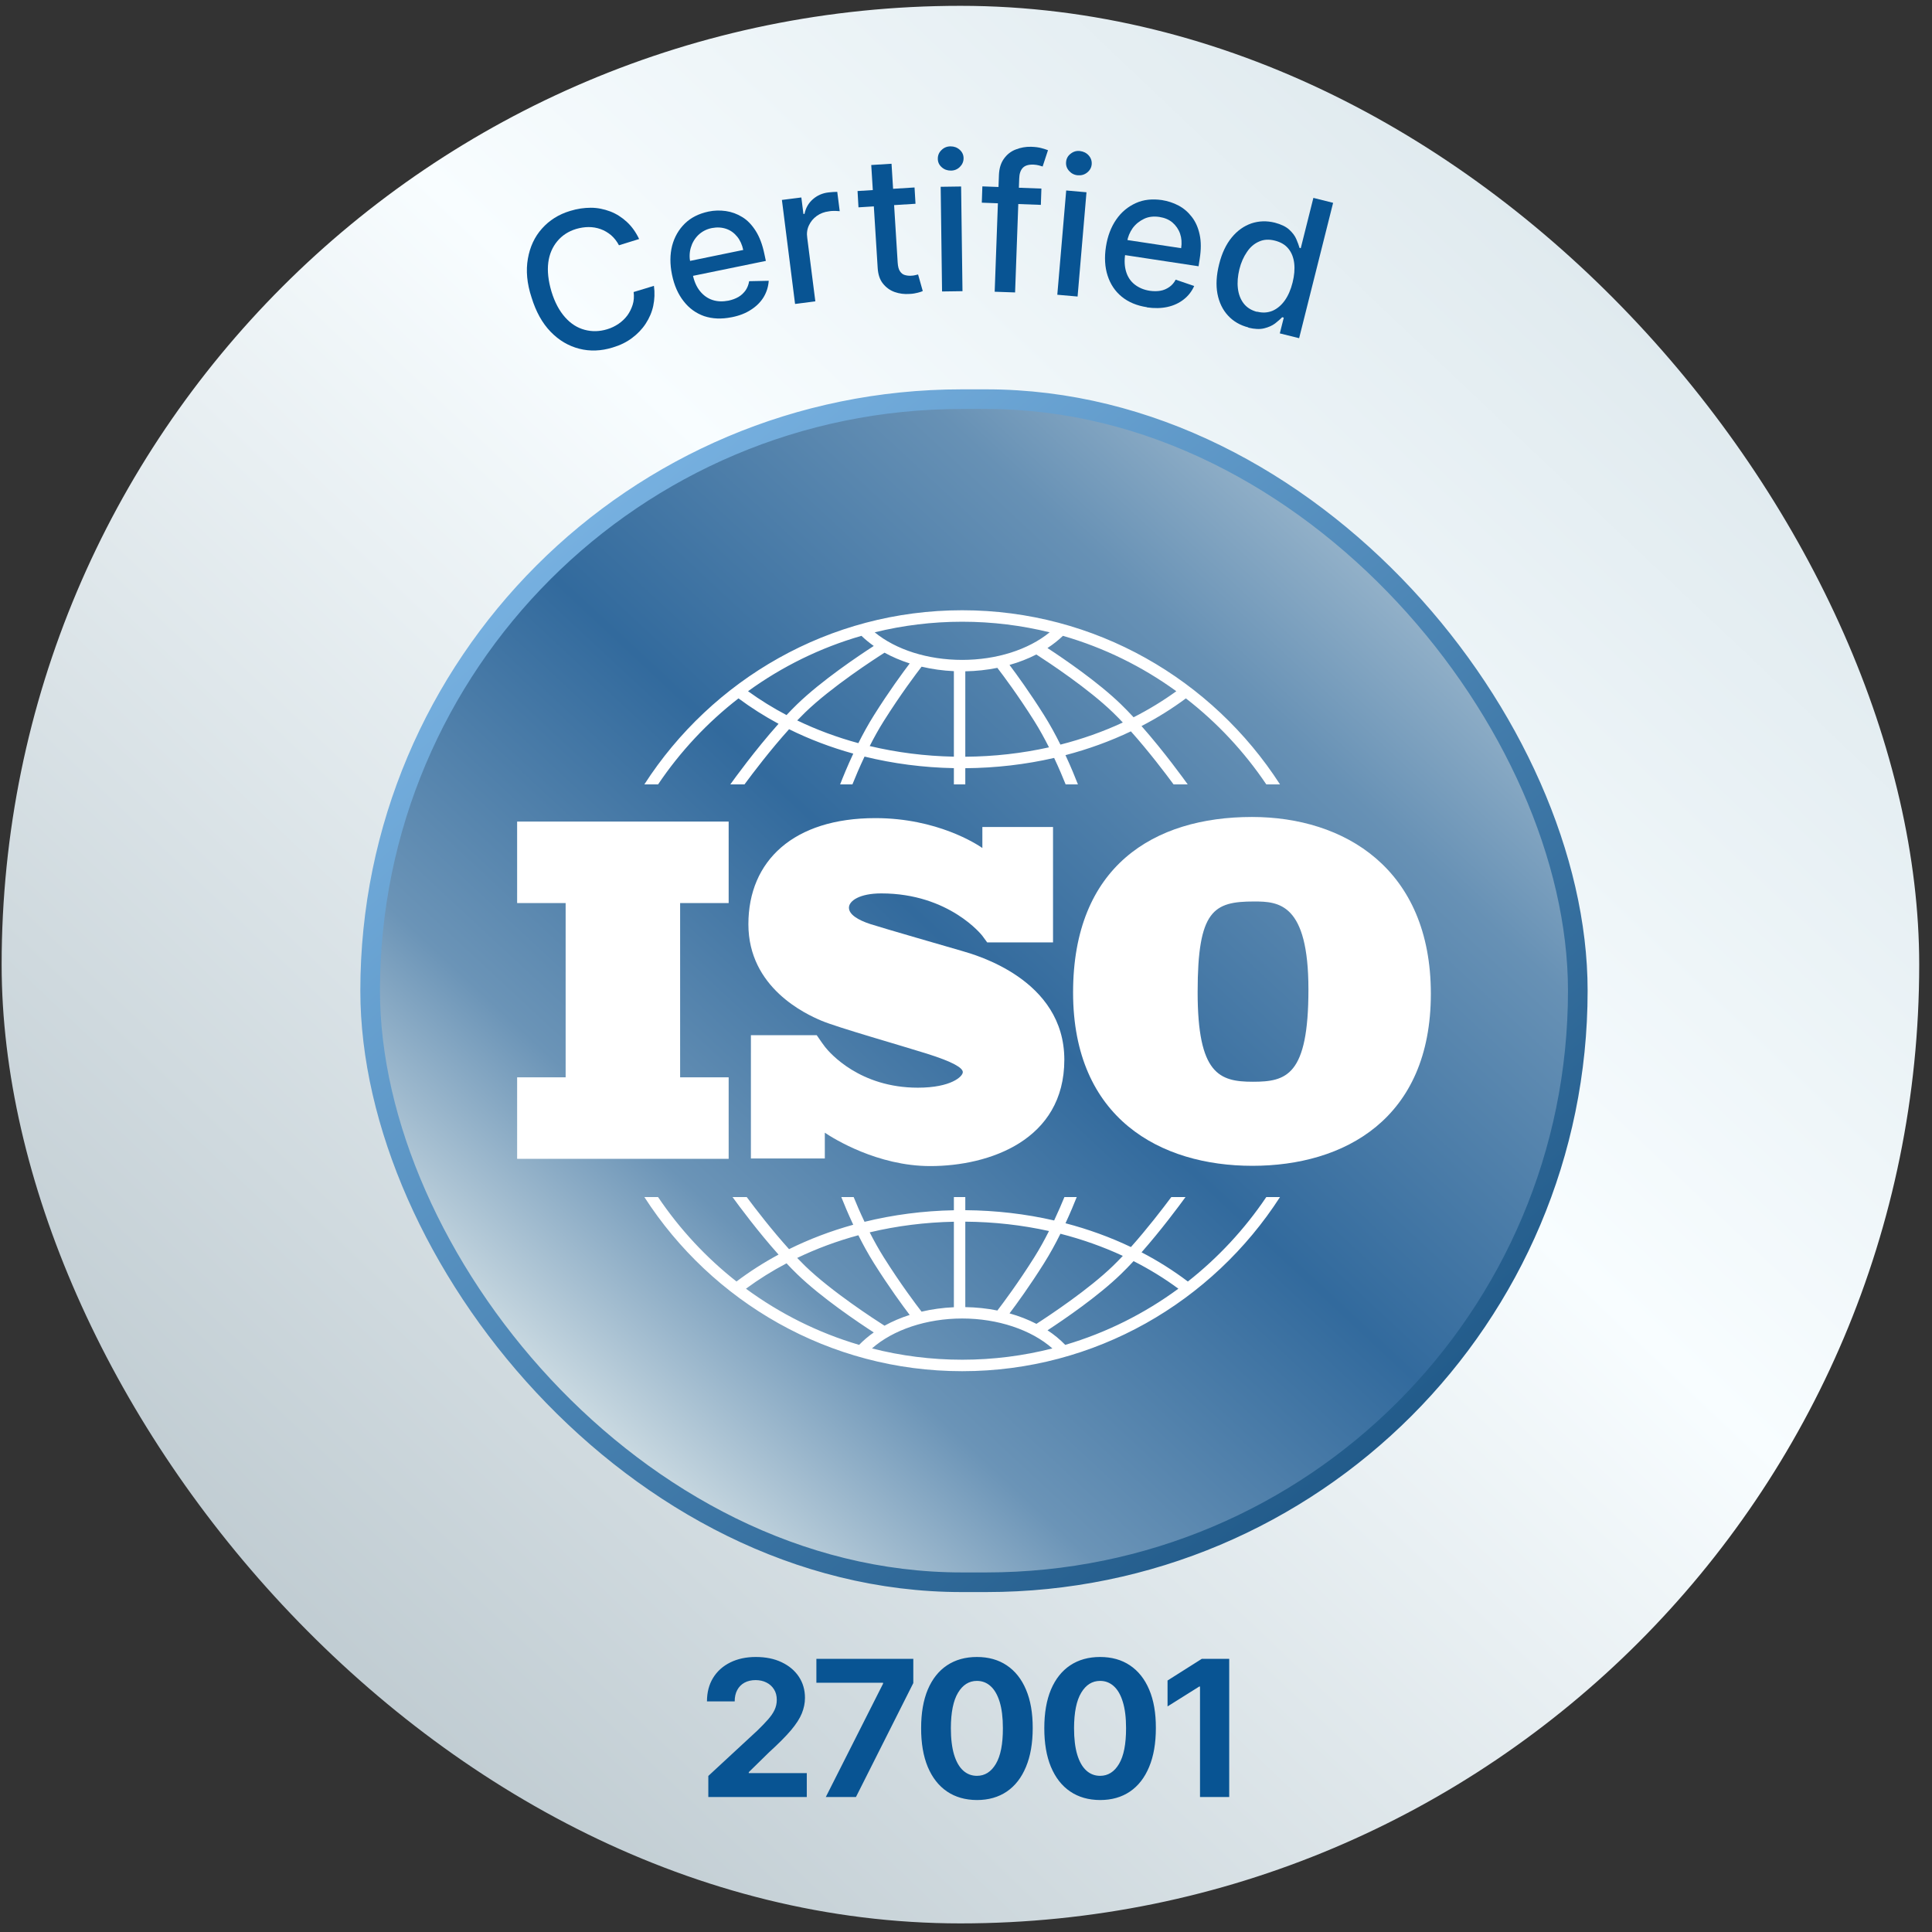
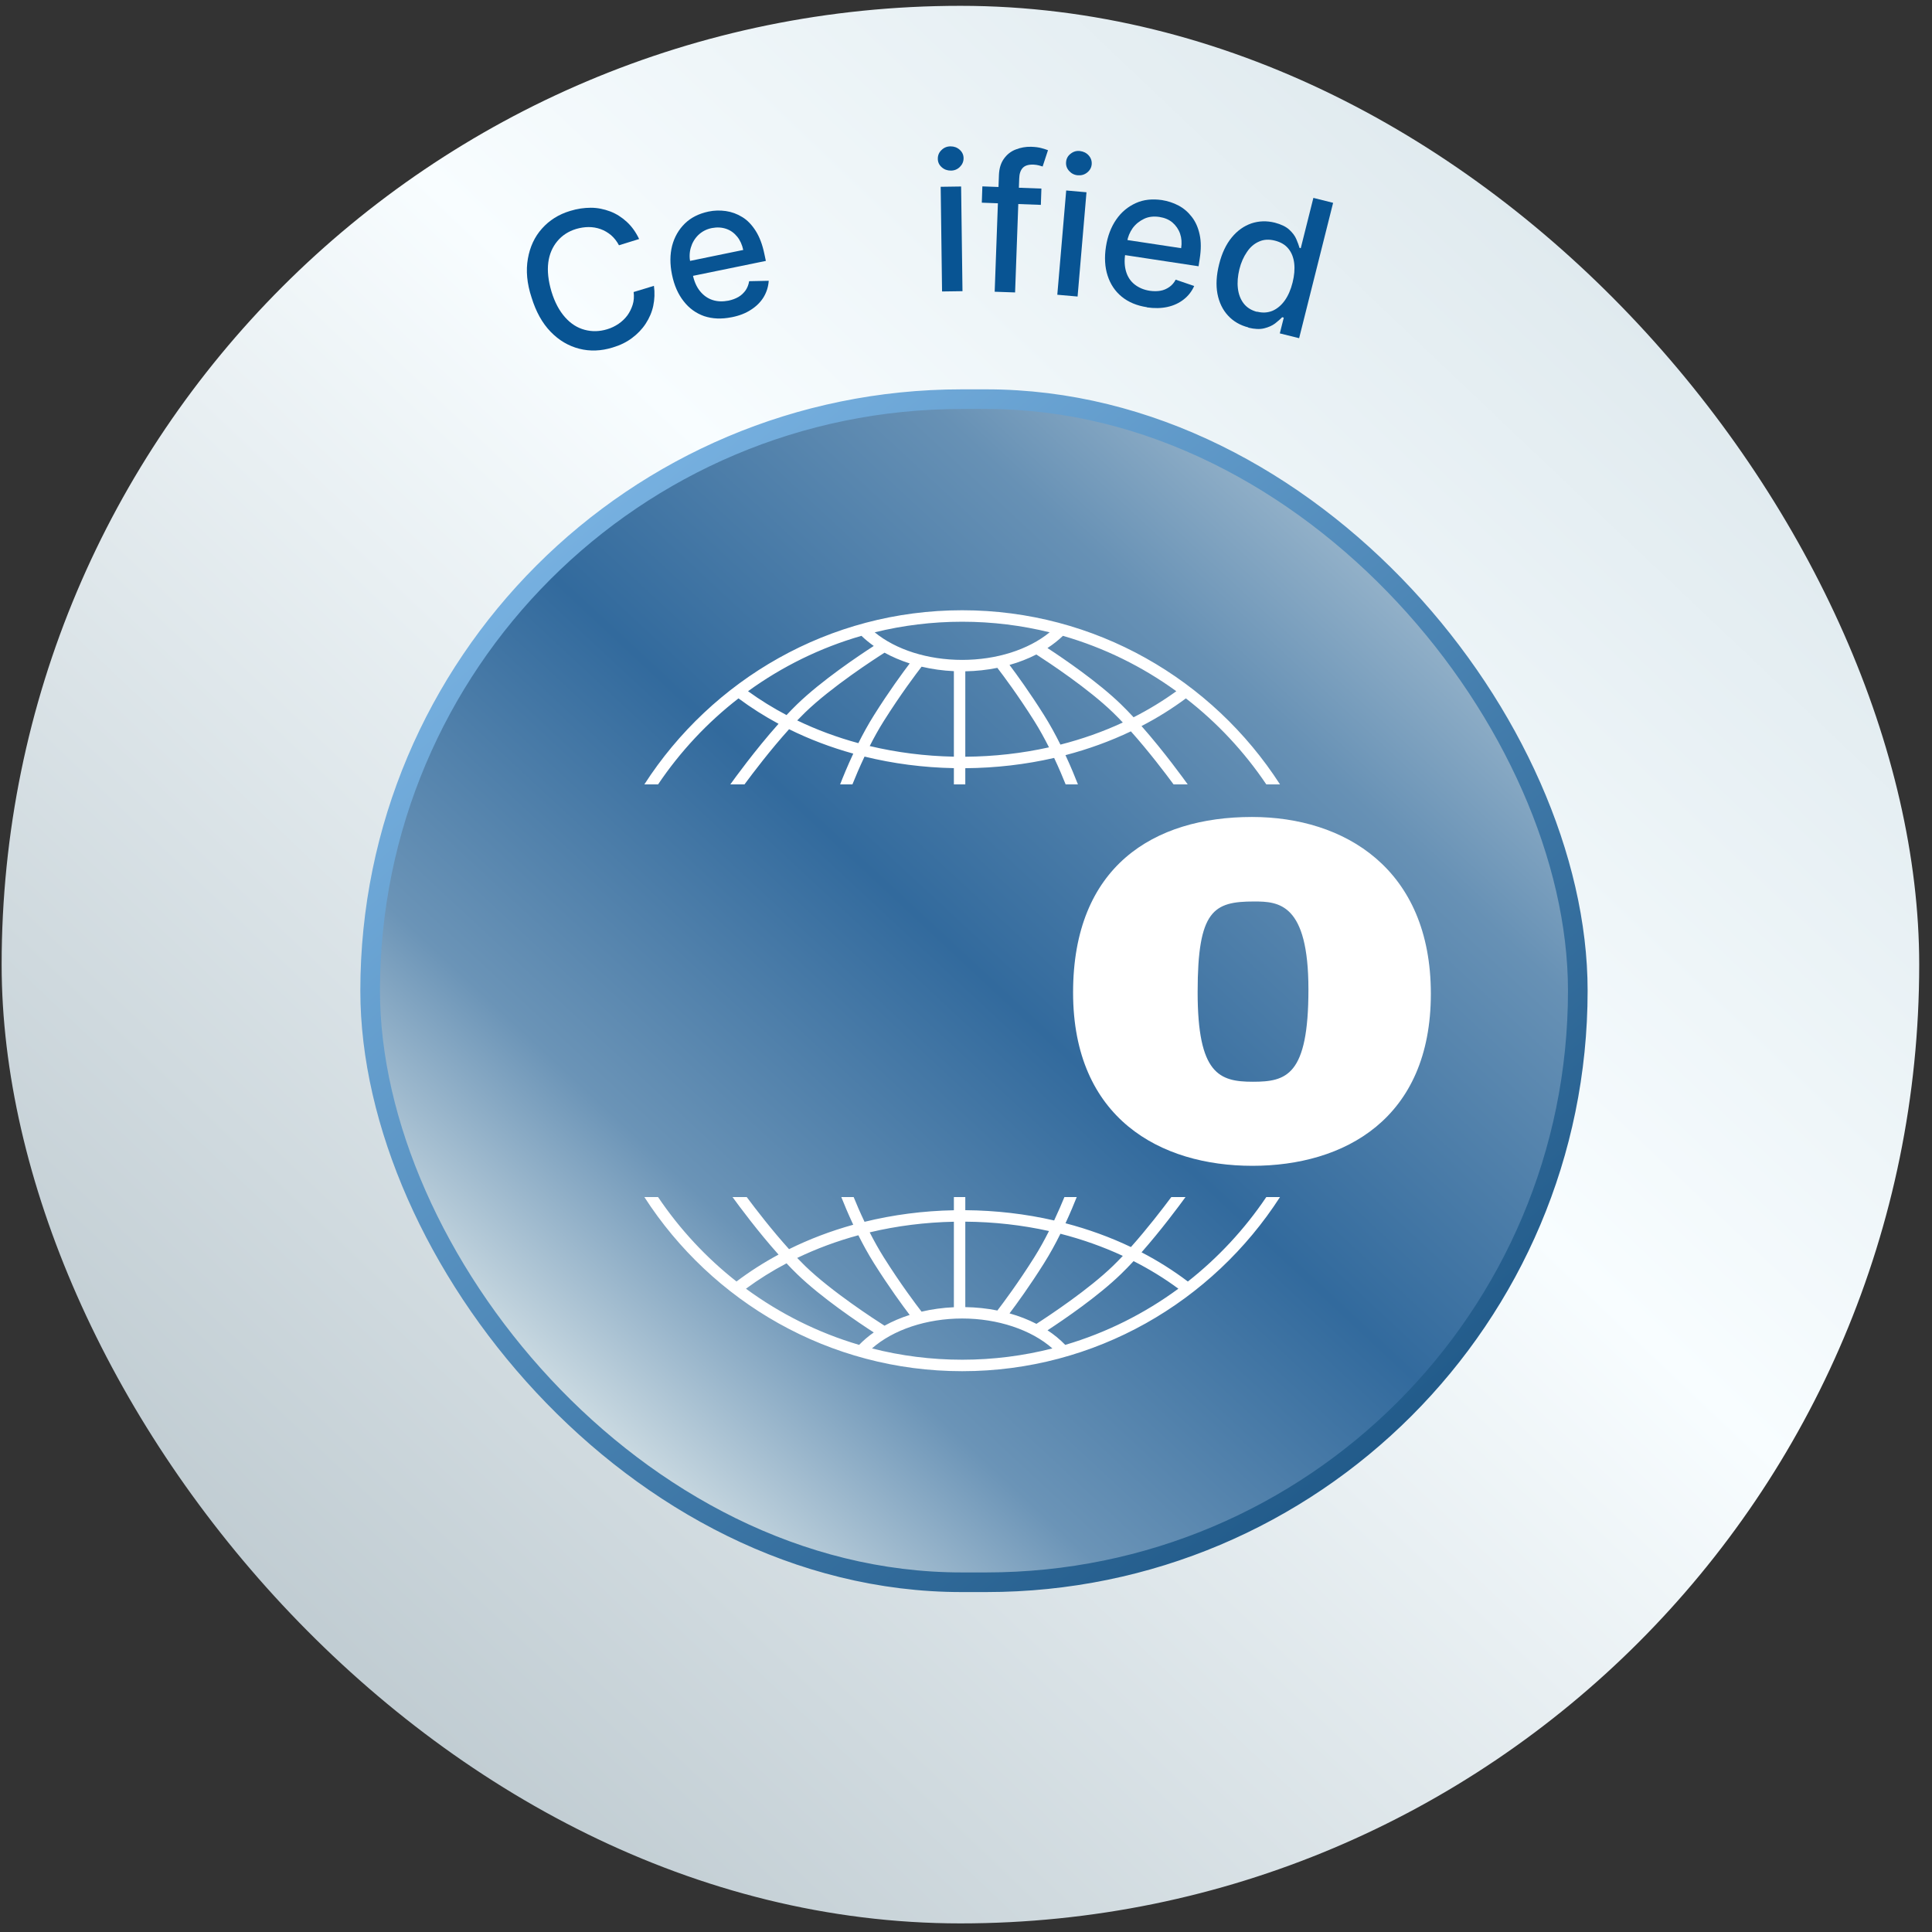
<svg xmlns="http://www.w3.org/2000/svg" width="66" height="66" viewBox="0 0 66 66" fill="none">
  <rect x="0" y="0" width="66" height="66" fill="#333333" stroke="none" />
  <rect x="0.056" y="0.199" width="65.507" height="65.507" rx="32.754" fill="url(#paint0_linear_189_725)" />
  <rect x="12.645" y="13.636" width="41.255" height="40.416" rx="20.208" fill="url(#paint1_linear_189_725)" />
-   <path d="M24.892 30.85V28.066H17.666V30.85H19.323V36.803H17.666V39.587H24.892V36.803H23.234V30.85H24.892Z" fill="white" />
-   <path d="M32.867 32.487C32.42 32.357 30.122 31.695 29.724 31.565C29.326 31.434 29.001 31.246 29.001 31.009C29.001 30.773 29.367 30.52 30.106 30.52C32.436 30.52 33.556 31.965 33.556 31.965C33.556 31.965 33.682 32.134 33.724 32.194H35.973V28.252H33.559V28.969C33.375 28.841 32.014 27.948 29.903 27.948C27.117 27.948 25.566 29.401 25.566 31.573C25.566 33.745 27.523 34.642 28.067 34.871C28.611 35.1 30.739 35.704 31.649 35.99C32.558 36.275 32.891 36.48 32.891 36.626C32.891 36.773 32.493 37.157 31.356 37.157C29.376 37.157 28.356 35.983 28.177 35.756V35.754C28.12 35.677 28.053 35.587 28.031 35.552C28.004 35.513 27.943 35.425 27.901 35.364H25.652V39.575H28.177V38.695C28.471 38.892 29.974 39.835 31.779 39.835C33.792 39.835 36.359 38.953 36.359 36.202C36.359 33.451 33.313 32.618 32.867 32.487Z" fill="white" />
  <path d="M42.769 27.909C39.411 27.909 36.658 29.597 36.658 33.905C36.658 38.213 39.647 39.826 42.783 39.826C45.92 39.826 48.88 38.227 48.88 33.949C48.88 29.671 45.92 27.909 42.769 27.909ZM42.798 36.954C41.65 36.954 40.913 36.688 40.913 33.89C40.913 31.092 41.458 30.796 42.842 30.796C43.682 30.796 44.698 30.855 44.698 33.801C44.698 36.747 43.947 36.954 42.798 36.954Z" fill="white" />
  <path d="M22.481 26.796C23.236 25.675 24.164 24.682 25.228 23.858C25.658 24.177 26.115 24.467 26.596 24.726C25.791 25.628 25.069 26.628 24.949 26.796H25.433C25.723 26.403 26.323 25.612 26.956 24.911C27.647 25.253 28.382 25.532 29.149 25.745C28.945 26.181 28.791 26.561 28.7 26.796H29.12C29.216 26.554 29.358 26.218 29.534 25.846C30.512 26.086 31.538 26.221 32.586 26.241V26.796H32.976V26.243C34.017 26.235 35.036 26.116 36.011 25.892C36.178 26.245 36.311 26.564 36.404 26.796H36.824C36.736 26.571 36.591 26.211 36.398 25.797C37.179 25.593 37.928 25.32 38.633 24.984C39.242 25.666 39.811 26.416 40.091 26.796H40.574C40.458 26.634 39.774 25.685 38.996 24.803C39.531 24.526 40.038 24.21 40.512 23.858C41.576 24.682 42.504 25.675 43.259 26.796H43.727C41.422 23.219 37.416 20.847 32.87 20.847C28.323 20.847 24.318 23.219 22.012 26.796H22.481ZM29.323 25.387C28.593 25.189 27.894 24.929 27.234 24.611C27.323 24.518 27.413 24.427 27.502 24.341C28.405 23.465 29.891 22.503 30.217 22.297C30.481 22.442 30.77 22.566 31.077 22.664C30.838 22.978 30.37 23.616 29.861 24.425C29.663 24.739 29.482 25.07 29.323 25.387ZM32.586 25.849C31.599 25.829 30.634 25.706 29.711 25.486C29.855 25.202 30.016 24.91 30.19 24.634C30.777 23.703 31.307 23.003 31.483 22.775C31.835 22.858 32.205 22.911 32.586 22.928V25.849ZM32.976 25.851V22.933C33.352 22.926 33.719 22.886 34.071 22.815C34.273 23.077 34.778 23.752 35.334 24.634C35.517 24.925 35.685 25.233 35.835 25.53C34.916 25.735 33.956 25.844 32.976 25.851ZM36.226 25.437C36.061 25.106 35.872 24.756 35.663 24.425C35.179 23.657 34.734 23.044 34.486 22.715C34.812 22.623 35.12 22.503 35.403 22.358C35.86 22.653 37.188 23.533 38.022 24.341C38.133 24.448 38.245 24.563 38.357 24.682C37.683 24.995 36.969 25.248 36.226 25.437ZM40.185 23.613C39.728 23.944 39.239 24.242 38.725 24.503C38.581 24.348 38.436 24.198 38.293 24.059C37.513 23.303 36.352 22.51 35.783 22.138C35.976 22.012 36.153 21.873 36.311 21.721C37.719 22.126 39.026 22.772 40.185 23.613ZM32.87 21.239C33.899 21.239 34.9 21.365 35.858 21.601C35.131 22.195 34.041 22.543 32.87 22.543C31.693 22.543 30.607 22.196 29.881 21.601C30.839 21.365 31.84 21.239 32.87 21.239ZM29.429 21.721C29.557 21.845 29.698 21.96 29.849 22.067C29.334 22.4 28.065 23.251 27.231 24.059C27.111 24.175 26.99 24.299 26.869 24.428C26.408 24.185 25.968 23.913 25.554 23.613C26.714 22.772 28.021 22.126 29.429 21.721Z" fill="white" />
  <path d="M43.259 40.893C42.52 41.989 41.615 42.964 40.579 43.779C40.086 43.406 39.557 43.072 38.997 42.781C39.671 42.016 40.276 41.201 40.499 40.893H40.014C39.715 41.294 39.191 41.976 38.634 42.601C37.928 42.264 37.179 41.992 36.399 41.788C36.564 41.432 36.694 41.117 36.783 40.893H36.362C36.272 41.112 36.154 41.389 36.011 41.693C35.037 41.469 34.018 41.35 32.976 41.342V40.893H32.586V41.344C31.536 41.364 30.511 41.499 29.534 41.739C29.381 41.418 29.255 41.123 29.162 40.893H28.74C28.833 41.128 28.972 41.463 29.148 41.839C28.381 42.052 27.646 42.331 26.955 42.673C26.373 42.029 25.82 41.31 25.509 40.893H25.024C25.255 41.211 25.893 42.072 26.596 42.859C26.09 43.131 25.61 43.438 25.16 43.778C24.124 42.964 23.219 41.989 22.48 40.893H22.012C24.318 44.47 28.323 46.842 32.87 46.842C37.416 46.842 41.422 44.47 43.727 40.893L43.259 40.893ZM36.226 42.147C36.969 42.337 37.683 42.59 38.357 42.903C38.245 43.022 38.133 43.136 38.022 43.244C37.191 44.049 35.867 44.928 35.406 45.225C35.123 45.079 34.815 44.959 34.487 44.867C34.736 44.537 35.181 43.925 35.662 43.16C35.871 42.829 36.061 42.479 36.226 42.147ZM32.976 41.734C33.956 41.741 34.916 41.85 35.835 42.054C35.685 42.352 35.516 42.66 35.333 42.951C34.778 43.832 34.274 44.506 34.072 44.769C33.721 44.698 33.353 44.659 32.976 44.653V41.734H32.976ZM32.586 41.736V44.657C32.204 44.674 31.833 44.725 31.482 44.808C31.304 44.579 30.776 43.881 30.19 42.951C30.016 42.674 29.855 42.382 29.71 42.099C30.633 41.879 31.598 41.756 32.586 41.736ZM29.323 42.198C29.481 42.515 29.662 42.845 29.86 43.16C30.37 43.969 30.837 44.606 31.076 44.92C30.768 45.018 30.48 45.142 30.216 45.288C29.889 45.08 28.404 44.119 27.501 43.244C27.413 43.158 27.323 43.067 27.233 42.973C27.893 42.656 28.593 42.396 29.323 42.198ZM25.483 44.024C25.918 43.703 26.381 43.414 26.869 43.157C26.989 43.285 27.11 43.409 27.231 43.526C28.064 44.334 29.333 45.184 29.849 45.518C29.665 45.647 29.498 45.789 29.349 45.943C27.943 45.529 26.639 44.873 25.483 44.024ZM32.87 46.45C31.806 46.45 30.774 46.316 29.788 46.064C30.508 45.428 31.652 45.042 32.87 45.042C34.086 45.042 35.231 45.428 35.951 46.064C34.965 46.316 33.932 46.45 32.87 46.45ZM36.39 45.943C36.213 45.76 36.011 45.593 35.785 45.445C36.355 45.072 37.514 44.281 38.292 43.526C38.436 43.387 38.581 43.237 38.725 43.082C39.266 43.357 39.778 43.671 40.255 44.024C39.1 44.873 37.796 45.529 36.39 45.943Z" fill="white" />
  <rect x="12.645" y="13.636" width="41.255" height="40.416" rx="20.208" stroke="url(#paint2_linear_189_725)" stroke-width="0.671" />
-   <path d="M24.197 61.388V60.669L25.877 59.114C26.019 58.976 26.139 58.851 26.236 58.741C26.334 58.63 26.409 58.522 26.459 58.416C26.51 58.308 26.536 58.192 26.536 58.068C26.536 57.929 26.504 57.81 26.441 57.711C26.378 57.609 26.292 57.532 26.183 57.478C26.074 57.422 25.95 57.395 25.812 57.395C25.668 57.395 25.542 57.424 25.434 57.482C25.327 57.541 25.244 57.624 25.185 57.734C25.127 57.843 25.098 57.972 25.098 58.123H24.151C24.151 57.814 24.221 57.546 24.36 57.319C24.5 57.091 24.696 56.916 24.948 56.791C25.2 56.667 25.49 56.605 25.819 56.605C26.157 56.605 26.451 56.664 26.701 56.784C26.953 56.903 27.149 57.067 27.289 57.277C27.429 57.488 27.499 57.729 27.499 58.001C27.499 58.179 27.463 58.355 27.393 58.529C27.324 58.702 27.2 58.895 27.022 59.107C26.844 59.317 26.592 59.57 26.268 59.865L25.579 60.54V60.572H27.561V61.388H24.197ZM28.211 61.388L30.167 57.517V57.485H27.889V56.669H31.2V57.496L29.241 61.388H28.211ZM33.373 61.492C32.977 61.49 32.636 61.393 32.35 61.199C32.066 61.006 31.847 60.725 31.693 60.358C31.541 59.991 31.466 59.549 31.467 59.033C31.467 58.519 31.543 58.08 31.695 57.717C31.849 57.355 32.068 57.079 32.352 56.89C32.638 56.7 32.978 56.605 33.373 56.605C33.768 56.605 34.107 56.7 34.391 56.89C34.677 57.081 34.897 57.357 35.05 57.72C35.204 58.081 35.28 58.519 35.279 59.033C35.279 59.551 35.202 59.993 35.048 60.361C34.896 60.728 34.678 61.008 34.394 61.202C34.109 61.395 33.769 61.492 33.373 61.492ZM33.373 60.665C33.643 60.665 33.859 60.529 34.02 60.257C34.182 59.985 34.262 59.577 34.26 59.033C34.26 58.675 34.223 58.377 34.15 58.139C34.077 57.901 33.974 57.722 33.841 57.602C33.709 57.482 33.553 57.422 33.373 57.422C33.104 57.422 32.889 57.557 32.728 57.826C32.566 58.095 32.485 58.497 32.483 59.033C32.483 59.396 32.52 59.698 32.592 59.941C32.666 60.182 32.769 60.364 32.903 60.485C33.036 60.605 33.193 60.665 33.373 60.665ZM37.581 61.492C37.184 61.49 36.843 61.393 36.558 61.199C36.273 61.006 36.055 60.725 35.901 60.358C35.749 59.991 35.674 59.549 35.675 59.033C35.675 58.519 35.751 58.08 35.903 57.717C36.057 57.355 36.276 57.079 36.56 56.89C36.846 56.7 37.186 56.605 37.581 56.605C37.976 56.605 38.315 56.7 38.599 56.89C38.885 57.081 39.105 57.357 39.258 57.72C39.412 58.081 39.488 58.519 39.486 59.033C39.486 59.551 39.41 59.993 39.256 60.361C39.104 60.728 38.886 61.008 38.602 61.202C38.317 61.395 37.977 61.492 37.581 61.492ZM37.581 60.665C37.851 60.665 38.067 60.529 38.228 60.257C38.39 59.985 38.469 59.577 38.468 59.033C38.468 58.675 38.431 58.377 38.357 58.139C38.285 57.901 38.182 57.722 38.049 57.602C37.916 57.482 37.761 57.422 37.581 57.422C37.312 57.422 37.097 57.557 36.936 57.826C36.774 58.095 36.693 58.497 36.691 59.033C36.691 59.396 36.727 59.698 36.8 59.941C36.873 60.182 36.977 60.364 37.111 60.485C37.244 60.605 37.401 60.665 37.581 60.665ZM41.992 56.669V61.388H40.994V57.616H40.966L39.885 58.294V57.409L41.054 56.669H41.992Z" fill="#085493" />
  <g clip-path="url(#clip0_189_725)">
    <path d="M21.838 8.164L21.145 8.379C21.07 8.239 20.982 8.127 20.874 8.033C20.766 7.944 20.649 7.874 20.518 7.827C20.387 7.78 20.251 7.757 20.111 7.757C19.971 7.757 19.825 7.78 19.68 7.822C19.418 7.902 19.203 8.042 19.039 8.239C18.875 8.436 18.767 8.679 18.73 8.969C18.693 9.259 18.73 9.592 18.838 9.957C18.95 10.327 19.109 10.621 19.306 10.841C19.502 11.062 19.727 11.202 19.975 11.267C20.223 11.333 20.476 11.328 20.738 11.249C20.883 11.207 21.014 11.141 21.131 11.062C21.248 10.982 21.347 10.888 21.431 10.776C21.51 10.668 21.571 10.542 21.613 10.411C21.655 10.28 21.665 10.13 21.646 9.976L22.339 9.765C22.372 9.999 22.362 10.228 22.316 10.448C22.269 10.668 22.18 10.87 22.058 11.057C21.936 11.244 21.777 11.408 21.59 11.548C21.403 11.689 21.183 11.796 20.93 11.871C20.537 11.993 20.153 12.007 19.788 11.913C19.423 11.82 19.095 11.628 18.81 11.333C18.524 11.038 18.309 10.65 18.159 10.163C18 9.685 17.962 9.241 18.033 8.838C18.103 8.436 18.262 8.089 18.515 7.808C18.763 7.528 19.086 7.322 19.479 7.205C19.722 7.13 19.956 7.097 20.186 7.097C20.415 7.097 20.635 7.144 20.846 7.223C21.056 7.303 21.244 7.425 21.412 7.579C21.581 7.734 21.721 7.93 21.833 8.164H21.838Z" fill="#085493" />
    <path d="M24.993 10.837C24.646 10.907 24.337 10.893 24.056 10.8C23.776 10.701 23.542 10.533 23.354 10.29C23.162 10.046 23.031 9.747 22.956 9.381C22.882 9.021 22.886 8.693 22.961 8.394C23.041 8.094 23.186 7.841 23.396 7.636C23.607 7.43 23.874 7.299 24.201 7.228C24.398 7.186 24.599 7.182 24.796 7.21C24.993 7.238 25.184 7.308 25.358 7.416C25.535 7.523 25.685 7.682 25.816 7.888C25.947 8.094 26.046 8.356 26.111 8.67L26.163 8.913L23.378 9.484L23.275 8.974L25.39 8.539C25.353 8.361 25.283 8.207 25.184 8.085C25.081 7.959 24.96 7.87 24.81 7.818C24.66 7.767 24.501 7.757 24.323 7.79C24.131 7.827 23.977 7.912 23.851 8.033C23.729 8.155 23.645 8.3 23.598 8.464C23.551 8.628 23.546 8.801 23.584 8.974L23.663 9.372C23.71 9.606 23.794 9.798 23.911 9.943C24.028 10.088 24.169 10.191 24.337 10.247C24.506 10.303 24.688 10.308 24.885 10.271C25.016 10.243 25.128 10.201 25.227 10.144C25.325 10.088 25.404 10.009 25.47 9.92C25.531 9.831 25.573 9.723 25.592 9.606L26.261 9.592C26.247 9.793 26.191 9.976 26.088 10.149C25.985 10.318 25.84 10.463 25.657 10.58C25.475 10.701 25.255 10.786 24.997 10.837H24.993Z" fill="#085493" />
-     <path d="M27.16 10.378L26.711 6.83L27.375 6.746L27.446 7.308H27.483C27.525 7.102 27.619 6.938 27.768 6.807C27.918 6.676 28.096 6.596 28.307 6.573C28.349 6.568 28.4 6.564 28.461 6.559C28.522 6.559 28.569 6.554 28.602 6.554L28.686 7.214C28.658 7.214 28.606 7.21 28.536 7.205C28.466 7.205 28.391 7.205 28.321 7.219C28.157 7.238 28.017 7.294 27.9 7.378C27.783 7.462 27.694 7.57 27.633 7.701C27.572 7.832 27.553 7.972 27.577 8.127L27.853 10.294L27.165 10.383L27.16 10.378Z" fill="#085493" />
-     <path d="M31.242 6.404L31.275 6.961L29.327 7.083L29.295 6.526L31.242 6.404ZM29.763 5.637L30.456 5.594L30.666 8.969C30.675 9.105 30.699 9.203 30.746 9.269C30.788 9.334 30.844 9.376 30.91 9.395C30.975 9.414 31.045 9.423 31.12 9.419C31.176 9.419 31.223 9.409 31.265 9.4C31.307 9.391 31.34 9.381 31.363 9.376L31.523 9.943C31.485 9.962 31.429 9.98 31.354 9.999C31.279 10.018 31.19 10.037 31.078 10.041C30.895 10.055 30.722 10.032 30.563 9.976C30.404 9.919 30.268 9.821 30.161 9.685C30.053 9.55 29.997 9.372 29.983 9.156L29.763 5.637Z" fill="#085493" />
    <path d="M32.482 5.828C32.36 5.828 32.257 5.791 32.168 5.711C32.079 5.632 32.037 5.534 32.037 5.421C32.037 5.304 32.079 5.206 32.163 5.126C32.248 5.042 32.351 5 32.472 5C32.594 5 32.697 5.037 32.786 5.117C32.875 5.197 32.917 5.295 32.917 5.407C32.917 5.52 32.875 5.618 32.791 5.702C32.706 5.786 32.603 5.828 32.482 5.828ZM32.182 9.957L32.135 6.381L32.833 6.371L32.88 9.947L32.182 9.957Z" fill="#085493" />
    <path d="M35.576 6.442L35.557 6.999L33.54 6.924L33.559 6.367L35.576 6.442ZM33.98 9.962L34.125 5.978C34.134 5.754 34.19 5.571 34.293 5.426C34.396 5.281 34.527 5.173 34.696 5.108C34.864 5.042 35.038 5.009 35.225 5.014C35.365 5.019 35.482 5.033 35.581 5.061C35.679 5.089 35.754 5.112 35.801 5.131L35.618 5.688C35.585 5.679 35.543 5.665 35.492 5.651C35.44 5.637 35.379 5.627 35.304 5.623C35.136 5.618 35.014 5.655 34.939 5.735C34.864 5.815 34.822 5.936 34.818 6.095L34.677 9.99L33.98 9.966V9.962Z" fill="#085493" />
    <path d="M36.119 10.069L36.423 6.507L37.116 6.568L36.812 10.13L36.119 10.069ZM36.821 5.988C36.699 5.979 36.601 5.927 36.521 5.838C36.442 5.749 36.409 5.651 36.419 5.534C36.428 5.422 36.479 5.323 36.573 5.253C36.666 5.178 36.774 5.145 36.891 5.159C37.008 5.173 37.111 5.22 37.191 5.309C37.27 5.398 37.303 5.501 37.294 5.613C37.284 5.726 37.233 5.819 37.139 5.894C37.046 5.969 36.938 5.997 36.821 5.988Z" fill="#085493" />
    <path d="M39.185 10.495C38.839 10.444 38.548 10.322 38.319 10.135C38.09 9.948 37.93 9.704 37.837 9.414C37.743 9.124 37.724 8.791 37.781 8.426C37.837 8.066 37.954 7.757 38.132 7.5C38.309 7.242 38.534 7.06 38.801 6.938C39.068 6.816 39.367 6.788 39.695 6.835C39.896 6.868 40.084 6.928 40.261 7.022C40.439 7.116 40.589 7.247 40.715 7.411C40.842 7.574 40.931 7.776 40.982 8.014C41.034 8.253 41.034 8.529 40.982 8.852L40.945 9.096L38.136 8.67L38.216 8.155L40.35 8.478C40.378 8.295 40.364 8.131 40.313 7.982C40.261 7.832 40.172 7.705 40.055 7.603C39.934 7.5 39.784 7.439 39.606 7.411C39.414 7.383 39.236 7.401 39.082 7.476C38.927 7.551 38.796 7.654 38.693 7.794C38.595 7.935 38.529 8.089 38.501 8.267L38.441 8.67C38.403 8.904 38.417 9.114 38.473 9.292C38.529 9.47 38.628 9.615 38.768 9.723C38.909 9.831 39.072 9.901 39.274 9.933C39.405 9.952 39.526 9.952 39.639 9.933C39.751 9.915 39.854 9.868 39.943 9.807C40.032 9.746 40.107 9.662 40.163 9.554L40.795 9.77C40.715 9.952 40.594 10.107 40.439 10.228C40.285 10.35 40.098 10.439 39.882 10.486C39.667 10.533 39.433 10.537 39.175 10.5L39.185 10.495Z" fill="#085493" />
    <path d="M42.644 11.184C42.363 11.113 42.133 10.978 41.951 10.781C41.768 10.584 41.647 10.332 41.59 10.037C41.534 9.737 41.553 9.4 41.647 9.026C41.74 8.651 41.885 8.347 42.077 8.113C42.269 7.879 42.494 7.72 42.751 7.631C43.004 7.547 43.271 7.537 43.552 7.607C43.767 7.664 43.931 7.743 44.043 7.846C44.155 7.949 44.24 8.061 44.286 8.174C44.333 8.286 44.371 8.384 44.394 8.469L44.436 8.478L44.867 6.76L45.541 6.929L44.38 11.553L43.72 11.389L43.856 10.851L43.8 10.837C43.739 10.903 43.659 10.968 43.561 11.048C43.463 11.123 43.336 11.179 43.187 11.216C43.037 11.254 42.854 11.244 42.644 11.193V11.184ZM42.938 10.645C43.135 10.697 43.308 10.683 43.472 10.617C43.631 10.547 43.772 10.43 43.889 10.266C44.006 10.102 44.095 9.896 44.156 9.653C44.216 9.414 44.235 9.194 44.212 8.993C44.188 8.796 44.123 8.628 44.015 8.497C43.907 8.361 43.753 8.272 43.556 8.221C43.355 8.169 43.172 8.178 43.009 8.253C42.845 8.324 42.709 8.441 42.597 8.609C42.484 8.773 42.395 8.97 42.339 9.199C42.283 9.433 42.264 9.648 42.288 9.85C42.311 10.051 42.377 10.224 42.484 10.364C42.592 10.505 42.747 10.603 42.948 10.655L42.938 10.645Z" fill="#085493" />
  </g>
  <defs>
    <linearGradient id="paint0_linear_189_725" x1="69.389" y1="5.054" x2="15.926" y2="61.434" gradientUnits="userSpaceOnUse">
      <stop stop-color="#D3E0E6" />
      <stop offset="0.495" stop-color="#F8FDFF" />
      <stop offset="1" stop-color="#C0CCD2" />
    </linearGradient>
    <linearGradient id="paint1_linear_189_725" x1="56.684" y1="16.346" x2="23.194" y2="52.384" gradientUnits="userSpaceOnUse">
      <stop stop-color="#D3E0E6" />
      <stop offset="0.307" stop-color="#6791B5" />
      <stop offset="0.573" stop-color="#326A9D" />
      <stop offset="0.818" stop-color="#6B94B7" />
      <stop offset="1" stop-color="#D3E0E5" />
    </linearGradient>
    <linearGradient id="paint2_linear_189_725" x1="57.887" y1="57.762" x2="12.31" y2="4.443" gradientUnits="userSpaceOnUse">
      <stop stop-color="#07406F" />
      <stop offset="1" stop-color="#95CFFF" />
    </linearGradient>
    <clipPath id="clip0_189_725">
      <rect width="27.541" height="6.984" fill="white" transform="translate(18 5)" />
    </clipPath>
  </defs>
</svg>